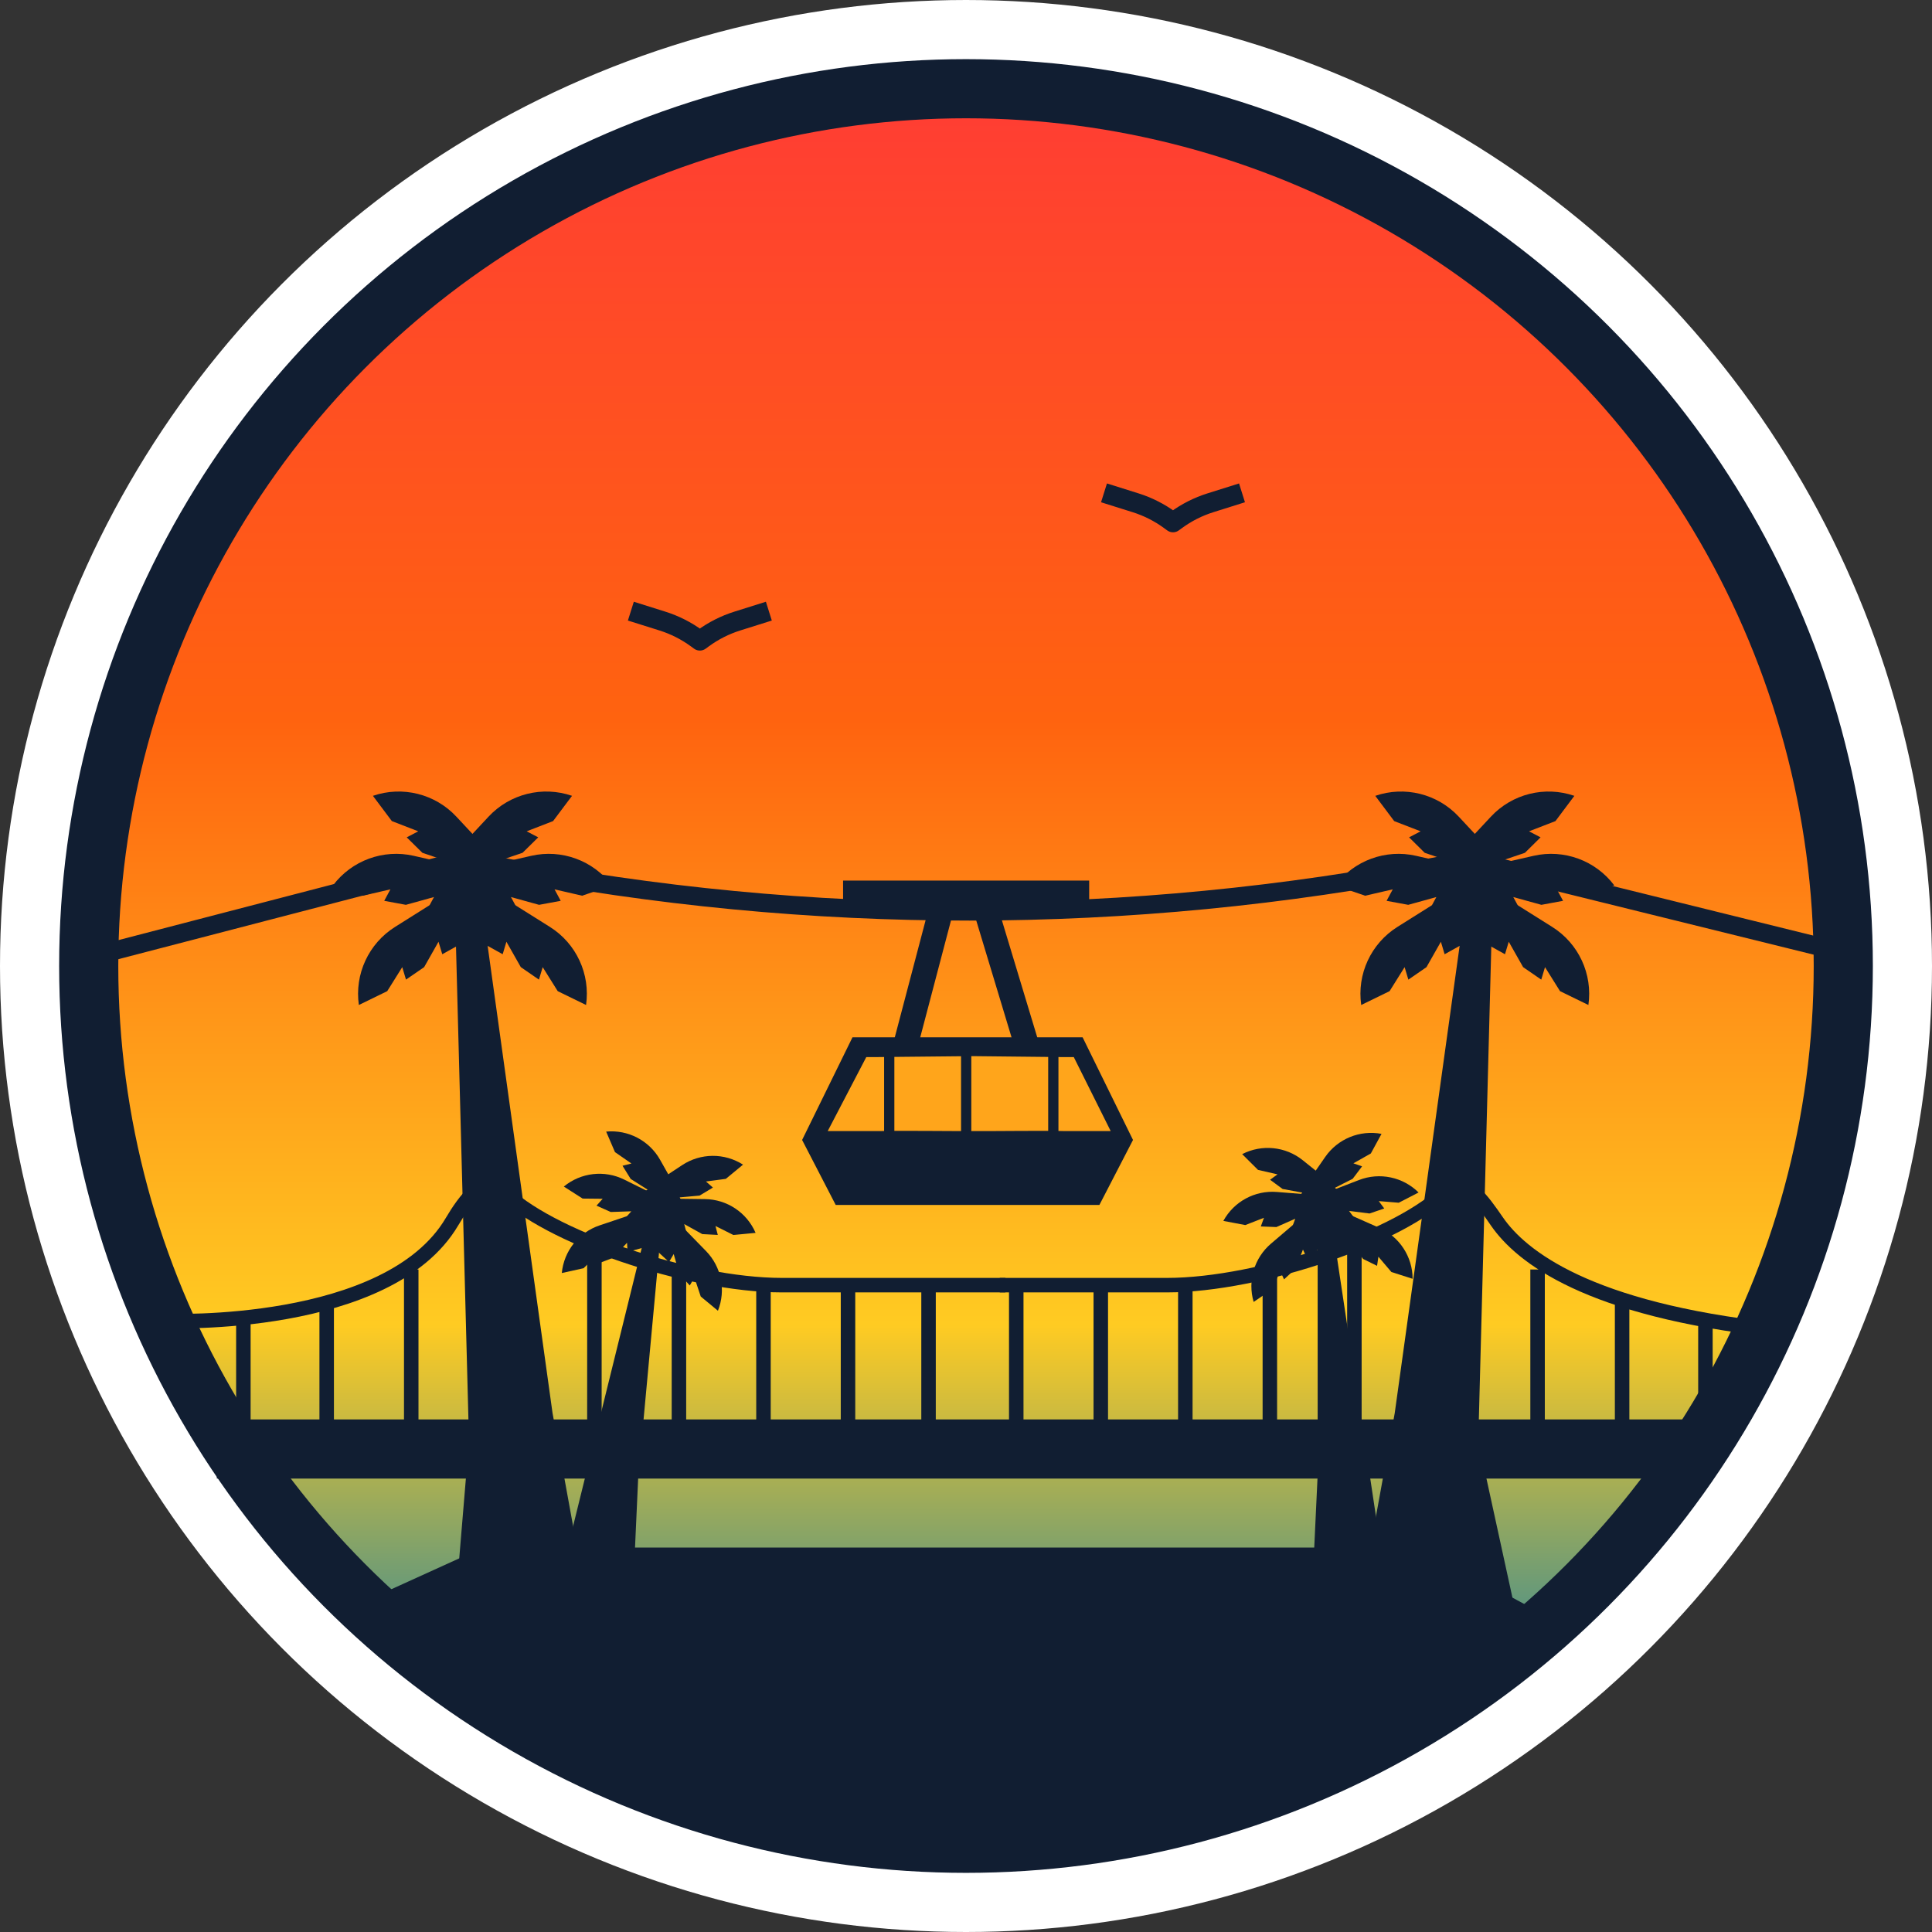
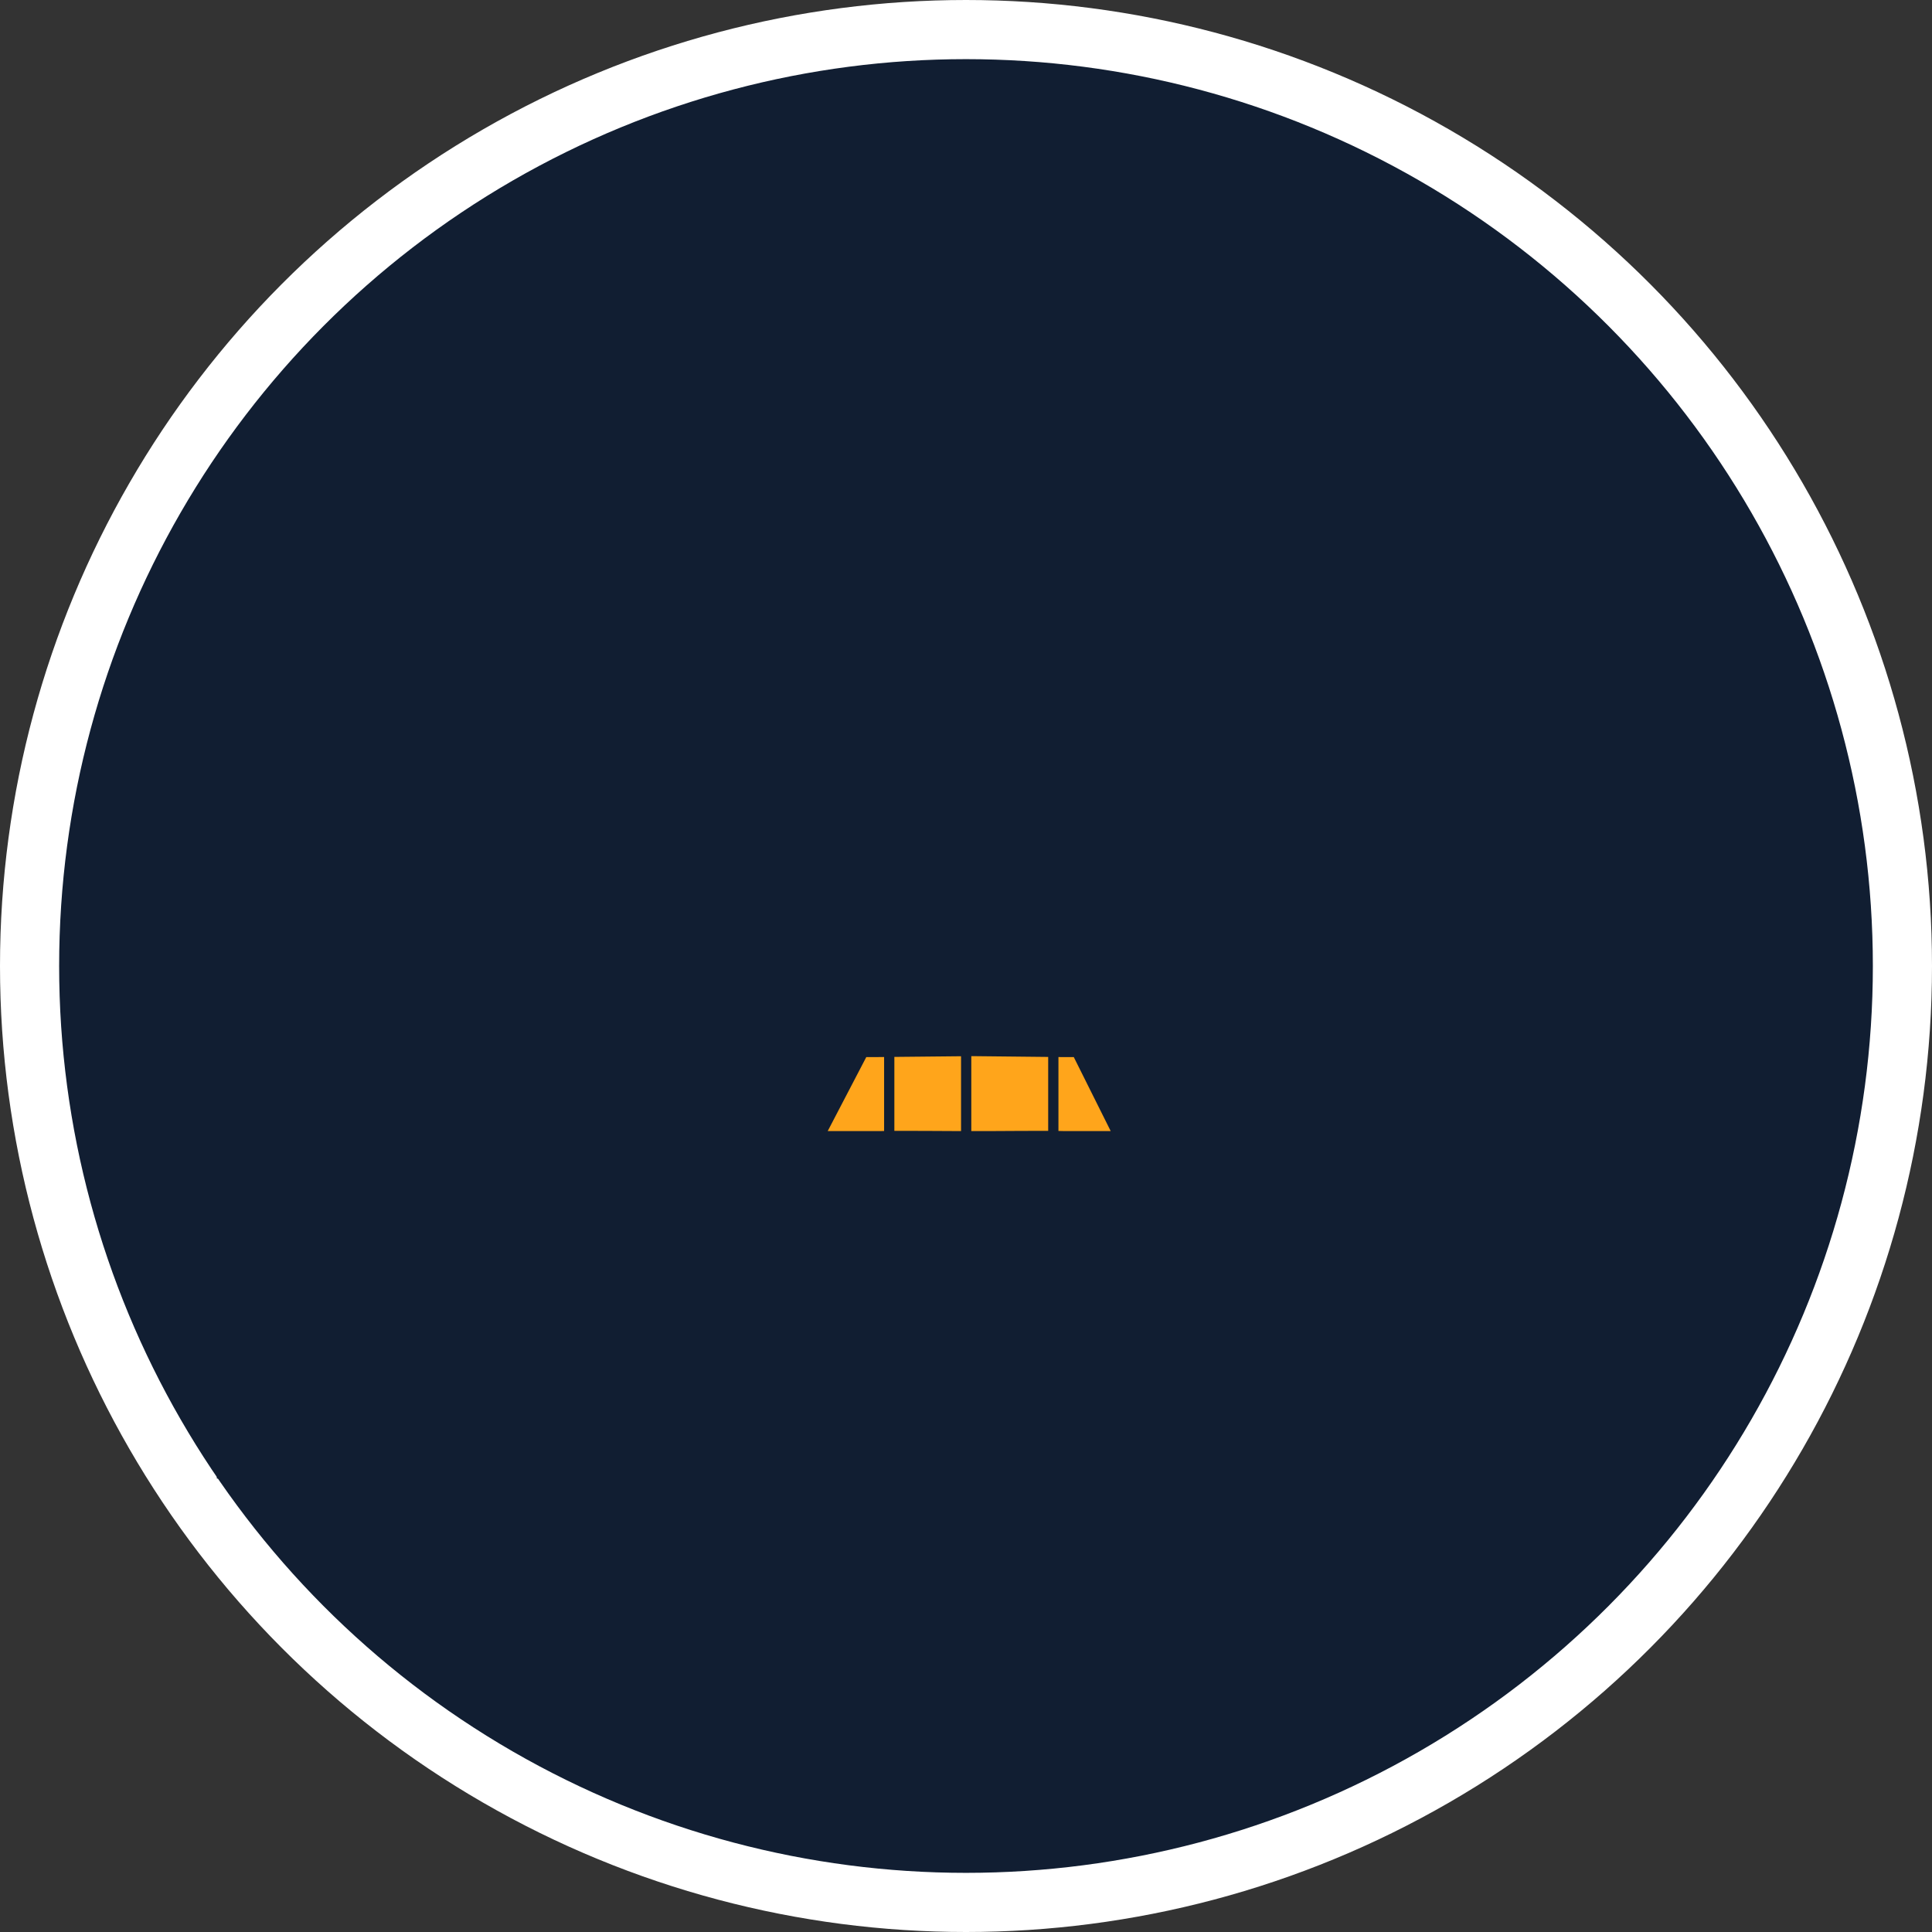
<svg xmlns="http://www.w3.org/2000/svg" width="98" height="98" viewBox="0 0 98 98" fill="none">
  <rect x="0" y="0" width="98" height="98" fill="#333333" stroke="none" />
  <circle cx="49" cy="49" r="47.5" fill="#111E32" stroke="white" stroke-width="3" />
-   <circle cx="49" cy="49" r="43" fill="url(#paint0_linear_13_3121)" />
  <path d="M72 86.762L78.5 82L72 78.5H24.5L19 81L32.384 89.905L45.5 94L58.081 92L72 86.762Z" fill="#111E32" />
  <path d="M94.501 48.562L74.5 43.62C58.788 46.884 42.593 47.088 26.804 44.22L23.5 43.62L4.5 48.562" stroke="#111E32" stroke-width="0.935" />
  <path d="M90 67.458C80.577 66.426 77.163 63.752 75.925 61.949C75.253 60.97 74.219 59.476 73.406 60.342C71.209 62.683 63.936 65.189 59.186 65.189H50.712M82.281 65.84V73.531M77.993 64.394V73.531M68.701 62.805V73.531M64.413 64.394V73.531M60.125 65.189V73.531M55.837 65.189V73.531M51.549 65.189V73.531M86.507 67.006V73.531" stroke="#111E32" stroke-width="0.735" />
  <path d="M8.5 67.006C8.5 67.006 19.699 67.449 22.928 61.969C23.55 60.915 24.608 59.45 25.446 60.342C27.643 62.683 34.916 65.189 39.666 65.189L50.999 65.189M16.571 65.84V73.531M20.86 64.394V73.531M30.151 62.805V73.531M34.439 64.394V73.531M38.727 65.189V73.531M43.015 65.189V73.531M12.345 67.006V73.531M47.1 65.189V73.531" stroke="#111E32" stroke-width="0.735" />
-   <path d="M71.83 43.411L74.121 43.934C75.561 44.262 76.477 45.677 76.188 47.125L72.546 46.084L72.858 45.503L71.432 45.897L70.334 45.694L70.647 45.112L69.247 45.435L67.733 44.914C68.682 43.648 70.287 43.059 71.83 43.411Z" fill="#111E32" />
  <path d="M73.995 41.425L75.597 43.143C76.605 44.223 76.568 45.909 75.516 46.944L73.086 44.039L73.671 43.733L72.269 43.259L71.475 42.474L72.06 42.168L70.72 41.65L69.76 40.369C71.256 39.854 72.915 40.267 73.995 41.425Z" fill="#111E32" />
  <path d="M77.789 43.411L75.498 43.934C74.058 44.262 73.142 45.677 73.431 47.125L77.074 46.084L76.761 45.503L78.187 45.897L79.285 45.694L78.972 45.112L80.372 45.435L81.886 44.914C80.937 43.648 79.332 43.059 77.789 43.411Z" fill="#111E32" />
  <path d="M75.625 41.425L74.022 43.143C73.015 44.223 73.051 45.909 74.103 46.944L76.533 44.039L75.948 43.733L77.35 43.259L78.144 42.474L77.559 42.168L78.899 41.65L79.859 40.369C78.363 39.854 76.704 40.267 75.625 41.425Z" fill="#111E32" />
  <path d="M78.736 47.018L76.747 45.768C75.496 44.982 73.848 45.335 73.029 46.563L76.34 48.403L76.531 47.77L77.26 49.058L78.18 49.691L78.37 49.058L79.132 50.276L80.571 50.978C80.795 49.412 80.076 47.86 78.736 47.018Z" fill="#111E32" />
  <path d="M70.882 47.018L72.872 45.768C74.122 44.982 75.77 45.335 76.589 46.563L73.278 48.403L73.088 47.77L72.358 49.058L71.439 49.691L71.248 49.058L70.486 50.276L69.047 50.978C68.823 49.412 69.542 47.861 70.882 47.018Z" fill="#111E32" />
  <path d="M68.937 59.855L67.387 60.454C66.413 60.83 65.916 61.914 66.266 62.897L68.709 61.798L68.431 61.423L69.469 61.554L70.216 61.3L69.938 60.925L70.951 61.008L71.957 60.489C71.164 59.7 69.981 59.452 68.937 59.855Z" fill="#111E32" />
  <path d="M67.221 58.685L66.275 60.051C65.68 60.909 65.877 62.085 66.719 62.703L68.123 60.422L67.682 60.267L68.615 59.793L69.091 59.163L68.65 59.009L69.535 58.509L70.077 57.515C68.977 57.307 67.859 57.766 67.221 58.685Z" fill="#111E32" />
  <path d="M64.768 60.462L66.425 60.594C67.466 60.677 68.251 61.574 68.195 62.617L65.541 62.259L65.701 61.82L64.743 62.242L63.954 62.211L64.114 61.772L63.167 62.141L62.054 61.93C62.59 60.948 63.653 60.372 64.768 60.462Z" fill="#111E32" />
  <path d="M66.08 58.851L67.376 59.891C68.191 60.544 68.337 61.727 67.706 62.559L65.71 60.773L66.088 60.499L65.059 60.31L64.424 59.842L64.802 59.569L63.812 59.342L63.009 58.543C64.004 58.031 65.207 58.151 66.08 58.851Z" fill="#111E32" />
  <path d="M64.472 63.082L65.737 62.004C66.531 61.327 67.721 61.406 68.419 62.183L66.289 63.807L66.092 63.384L65.712 64.359L65.133 64.895L64.936 64.472L64.526 65.402L63.591 66.04C63.275 64.966 63.62 63.808 64.472 63.082Z" fill="#111E32" />
  <path d="M69.968 62.283L68.449 61.61C67.494 61.187 66.376 61.602 65.928 62.545L68.433 63.495L68.501 63.033L69.143 63.86L69.851 64.209L69.919 63.747L70.577 64.522L71.655 64.867C71.652 63.748 70.991 62.735 69.968 62.283Z" fill="#111E32" />
  <path d="M66.838 74.806V62.425H67.614L70.719 83.06H66.45L66.838 74.806Z" fill="#111E32" />
  <path d="M70.748 71.675L74.306 46.059H75.697L74.985 73.098L76.848 81.637H68.937L70.748 71.675Z" fill="#111E32" />
  <path d="M26.946 43.411L24.654 43.934C23.215 44.262 22.299 45.677 22.588 47.125L26.23 46.084L25.918 45.502L27.344 45.897L28.442 45.694L28.129 45.112L29.529 45.435L31.043 44.914C30.094 43.648 28.488 43.059 26.946 43.411Z" fill="#111E32" />
  <path d="M24.781 41.425L23.178 43.143C22.171 44.223 22.207 45.909 23.26 46.944L25.69 44.038L25.105 43.733L26.506 43.258L27.301 42.474L26.715 42.168L28.055 41.649L29.016 40.368C27.52 39.854 25.86 40.267 24.781 41.425Z" fill="#111E32" />
  <path d="M20.986 43.411L23.277 43.934C24.717 44.262 25.633 45.677 25.344 47.125L21.701 46.084L22.014 45.502L20.588 45.897L19.49 45.694L19.803 45.112L18.402 45.435L16.889 44.914C17.838 43.648 19.443 43.059 20.986 43.411Z" fill="#111E32" />
  <path d="M23.15 41.425L24.753 43.143C25.76 44.223 25.724 45.909 24.672 46.944L22.242 44.038L22.827 43.733L21.425 43.258L20.631 42.474L21.216 42.168L19.876 41.649L18.916 40.368C20.412 39.854 22.071 40.267 23.15 41.425Z" fill="#111E32" />
  <path d="M20.038 47.018L22.027 45.767C23.277 44.982 24.926 45.334 25.745 46.563L22.434 48.403L22.243 47.77L21.514 49.058L20.594 49.69L20.404 49.058L19.642 50.276L18.203 50.978C17.979 49.412 18.698 47.86 20.038 47.018Z" fill="#111E32" />
-   <path d="M27.894 47.018L25.904 45.768C24.654 44.982 23.006 45.335 22.186 46.563L25.498 48.403L25.688 47.77L26.418 49.058L27.337 49.691L27.528 49.058L28.29 50.276L29.728 50.978C29.952 49.412 29.234 47.86 27.894 47.018Z" fill="#111E32" />
  <path d="M31.665 59.835L33.154 60.574C34.089 61.039 34.483 62.164 34.044 63.111L31.713 61.791L32.025 61.443L30.979 61.478L30.258 61.156L30.57 60.808L29.554 60.797L28.6 60.188C29.462 59.475 30.663 59.337 31.665 59.835Z" fill="#111E32" />
  <path d="M33.482 58.828L34.298 60.276C34.811 61.185 34.507 62.338 33.611 62.875L32.423 60.474L32.877 60.361L31.992 59.803L31.576 59.132L32.029 59.019L31.194 58.44L30.747 57.4C31.861 57.294 32.932 57.854 33.482 58.828Z" fill="#111E32" />
  <path d="M35.761 60.824L34.099 60.803C33.055 60.789 32.19 61.61 32.149 62.653L34.825 62.542L34.707 62.091L35.622 62.599L36.41 62.641L36.292 62.189L37.2 62.644L38.327 62.537C37.885 61.509 36.879 60.838 35.761 60.824Z" fill="#111E32" />
  <path d="M34.604 59.099L33.217 60.014C32.346 60.59 32.091 61.754 32.642 62.641L34.795 61.047L34.443 60.739L35.486 60.646L36.162 60.239L35.81 59.931L36.817 59.797L37.69 59.076C36.747 58.474 35.538 58.483 34.604 59.099Z" fill="#111E32" />
  <path d="M35.814 63.461L34.654 62.271C33.925 61.523 32.733 61.492 31.966 62.201L33.937 64.015L34.173 63.611L34.461 64.618L34.988 65.205L35.224 64.802L35.545 65.766L36.417 66.487C36.831 65.447 36.595 64.262 35.814 63.461Z" fill="#111E32" />
  <path d="M30.415 62.157L31.99 61.627C32.98 61.295 34.054 61.811 34.413 62.791L31.832 63.506L31.806 63.04L31.091 63.804L30.354 64.086L30.328 63.62L29.602 64.33L28.497 64.574C28.603 63.46 29.354 62.513 30.415 62.157Z" fill="#111E32" />
  <path d="M32.374 74.915L33.517 62.587L32.745 62.516L27.747 82.776L31.999 83.17L32.374 74.915Z" fill="#111E32" />
  <path d="M28.027 71.675L24.469 46.059H23.079L23.79 73.098L23.079 81.636H29.838L28.027 71.675Z" fill="#111E32" />
  <rect x="11" y="72" width="75" height="3" fill="#111E32" />
  <path d="M42.765 45.291H47.643H50.26H55.248" stroke="#111E32" stroke-width="1.248" />
-   <path d="M45.888 53.17L47.853 45.703H49.873L52.129 53.17" stroke="#111E32" stroke-width="1.248" />
  <path fill-rule="evenodd" clip-rule="evenodd" d="M43.242 52.617H54.915C56.619 56.088 57.471 57.824 57.471 57.824C57.471 57.824 56.903 58.922 55.767 61.12H42.391C41.255 58.922 40.687 57.824 40.687 57.824C40.687 57.824 41.538 56.088 43.242 52.617Z" fill="#111E32" />
  <path fill-rule="evenodd" clip-rule="evenodd" d="M54.467 53.62L56.34 57.374L53.999 57.374L53.855 53.62L54.467 53.62ZM44.479 53.62L44.623 57.374L41.985 57.374L43.942 53.62L44.479 53.62ZM53.855 53.62L53.999 57.374C53.204 57.343 50.346 57.381 49.422 57.374L49.308 53.572L53.855 53.62ZM49.308 53.572L49.422 57.374C48.498 57.381 45.418 57.343 44.623 57.374L44.479 53.62L49.308 53.572Z" fill="#FFA51B" />
  <rect x="48.749" y="52.74" width="0.52" height="8.322" fill="#111E32" />
  <rect x="53.169" y="53.053" width="0.52" height="5.201" fill="#111E32" />
  <rect x="44.846" y="53.053" width="0.52" height="5.201" fill="#111E32" />
  <path d="M63 25L61.403 25.502C60.775 25.699 60.184 25.998 59.653 26.388L59.5 26.5L59.347 26.388C58.816 25.998 58.225 25.699 57.597 25.502L56 25" stroke="#111E32" stroke-linejoin="round" />
-   <path d="M39 31L37.403 31.502C36.775 31.699 36.184 31.998 35.653 32.388L35.5 32.5L35.347 32.388C34.816 31.998 34.225 31.699 33.597 31.502L32 31" stroke="#111E32" stroke-linejoin="round" />
  <defs>
    <linearGradient id="paint0_linear_13_3121" x1="49" y1="1" x2="49" y2="94.5" gradientUnits="userSpaceOnUse">
      <stop stop-color="#FF3838" />
      <stop offset="0.38" stop-color="#FF630F" />
      <stop offset="0.708" stop-color="#FFCB22" />
      <stop offset="0.955" stop-color="#0078B4" />
    </linearGradient>
  </defs>
</svg>